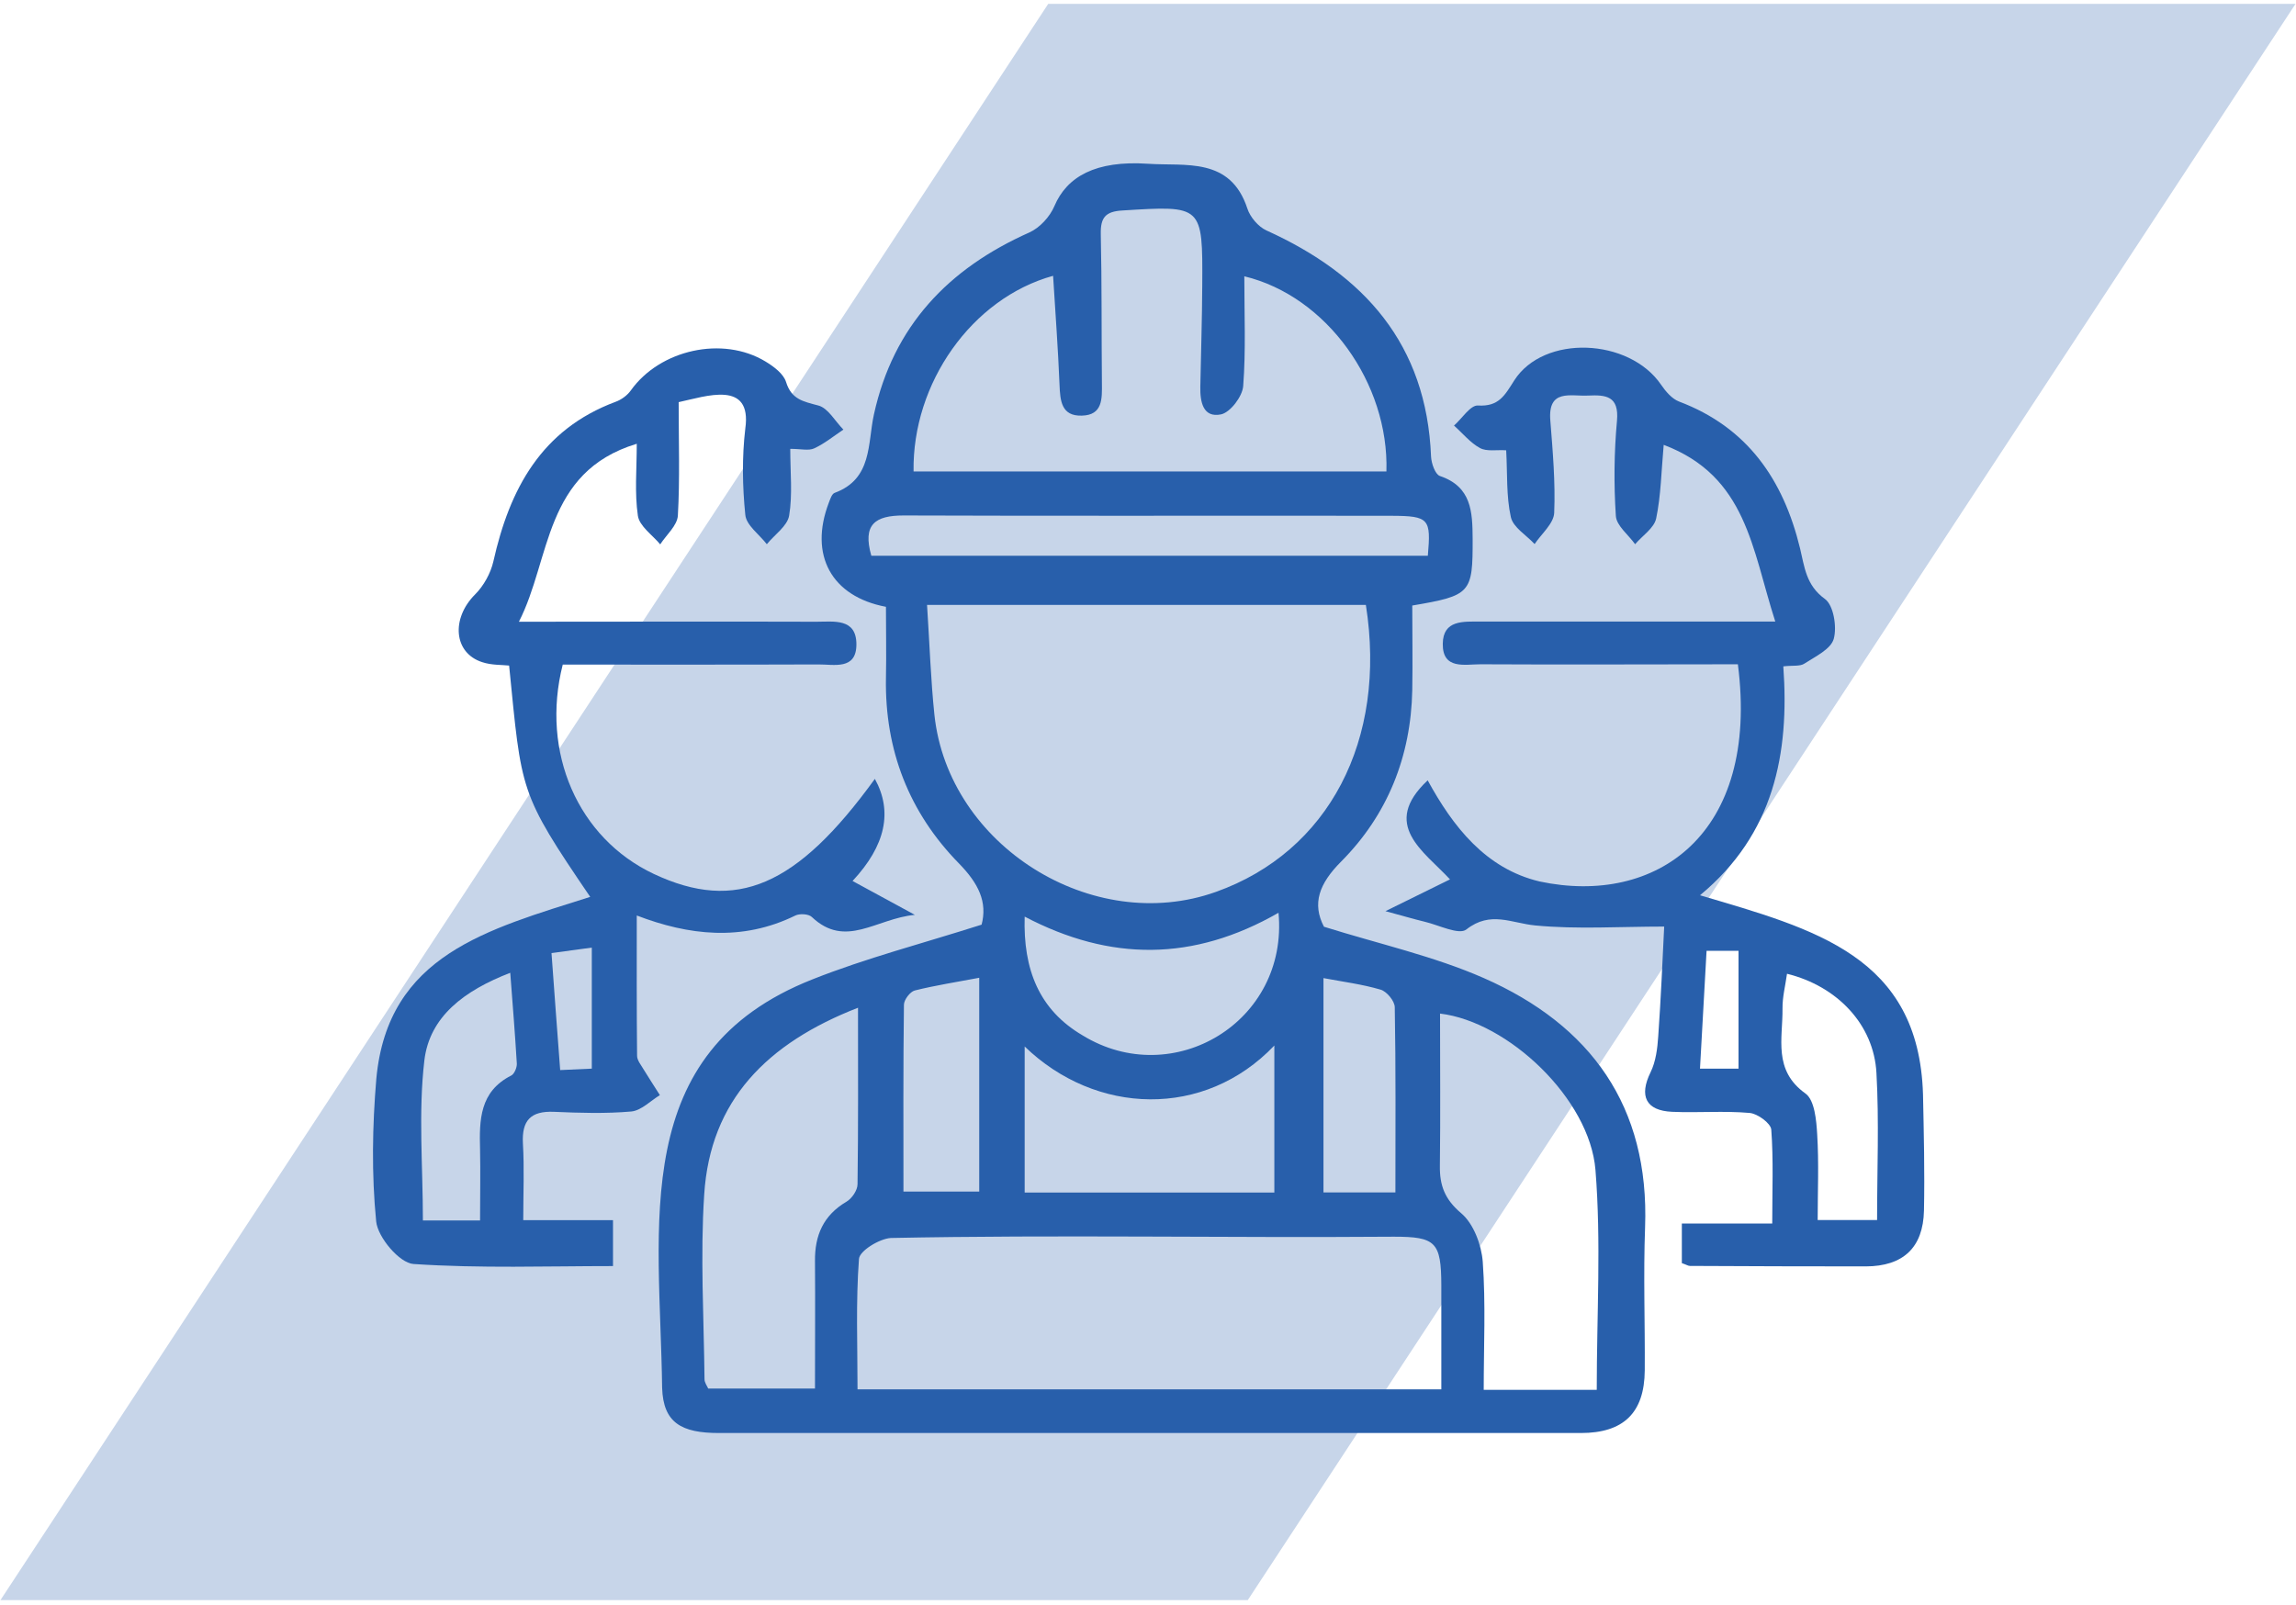
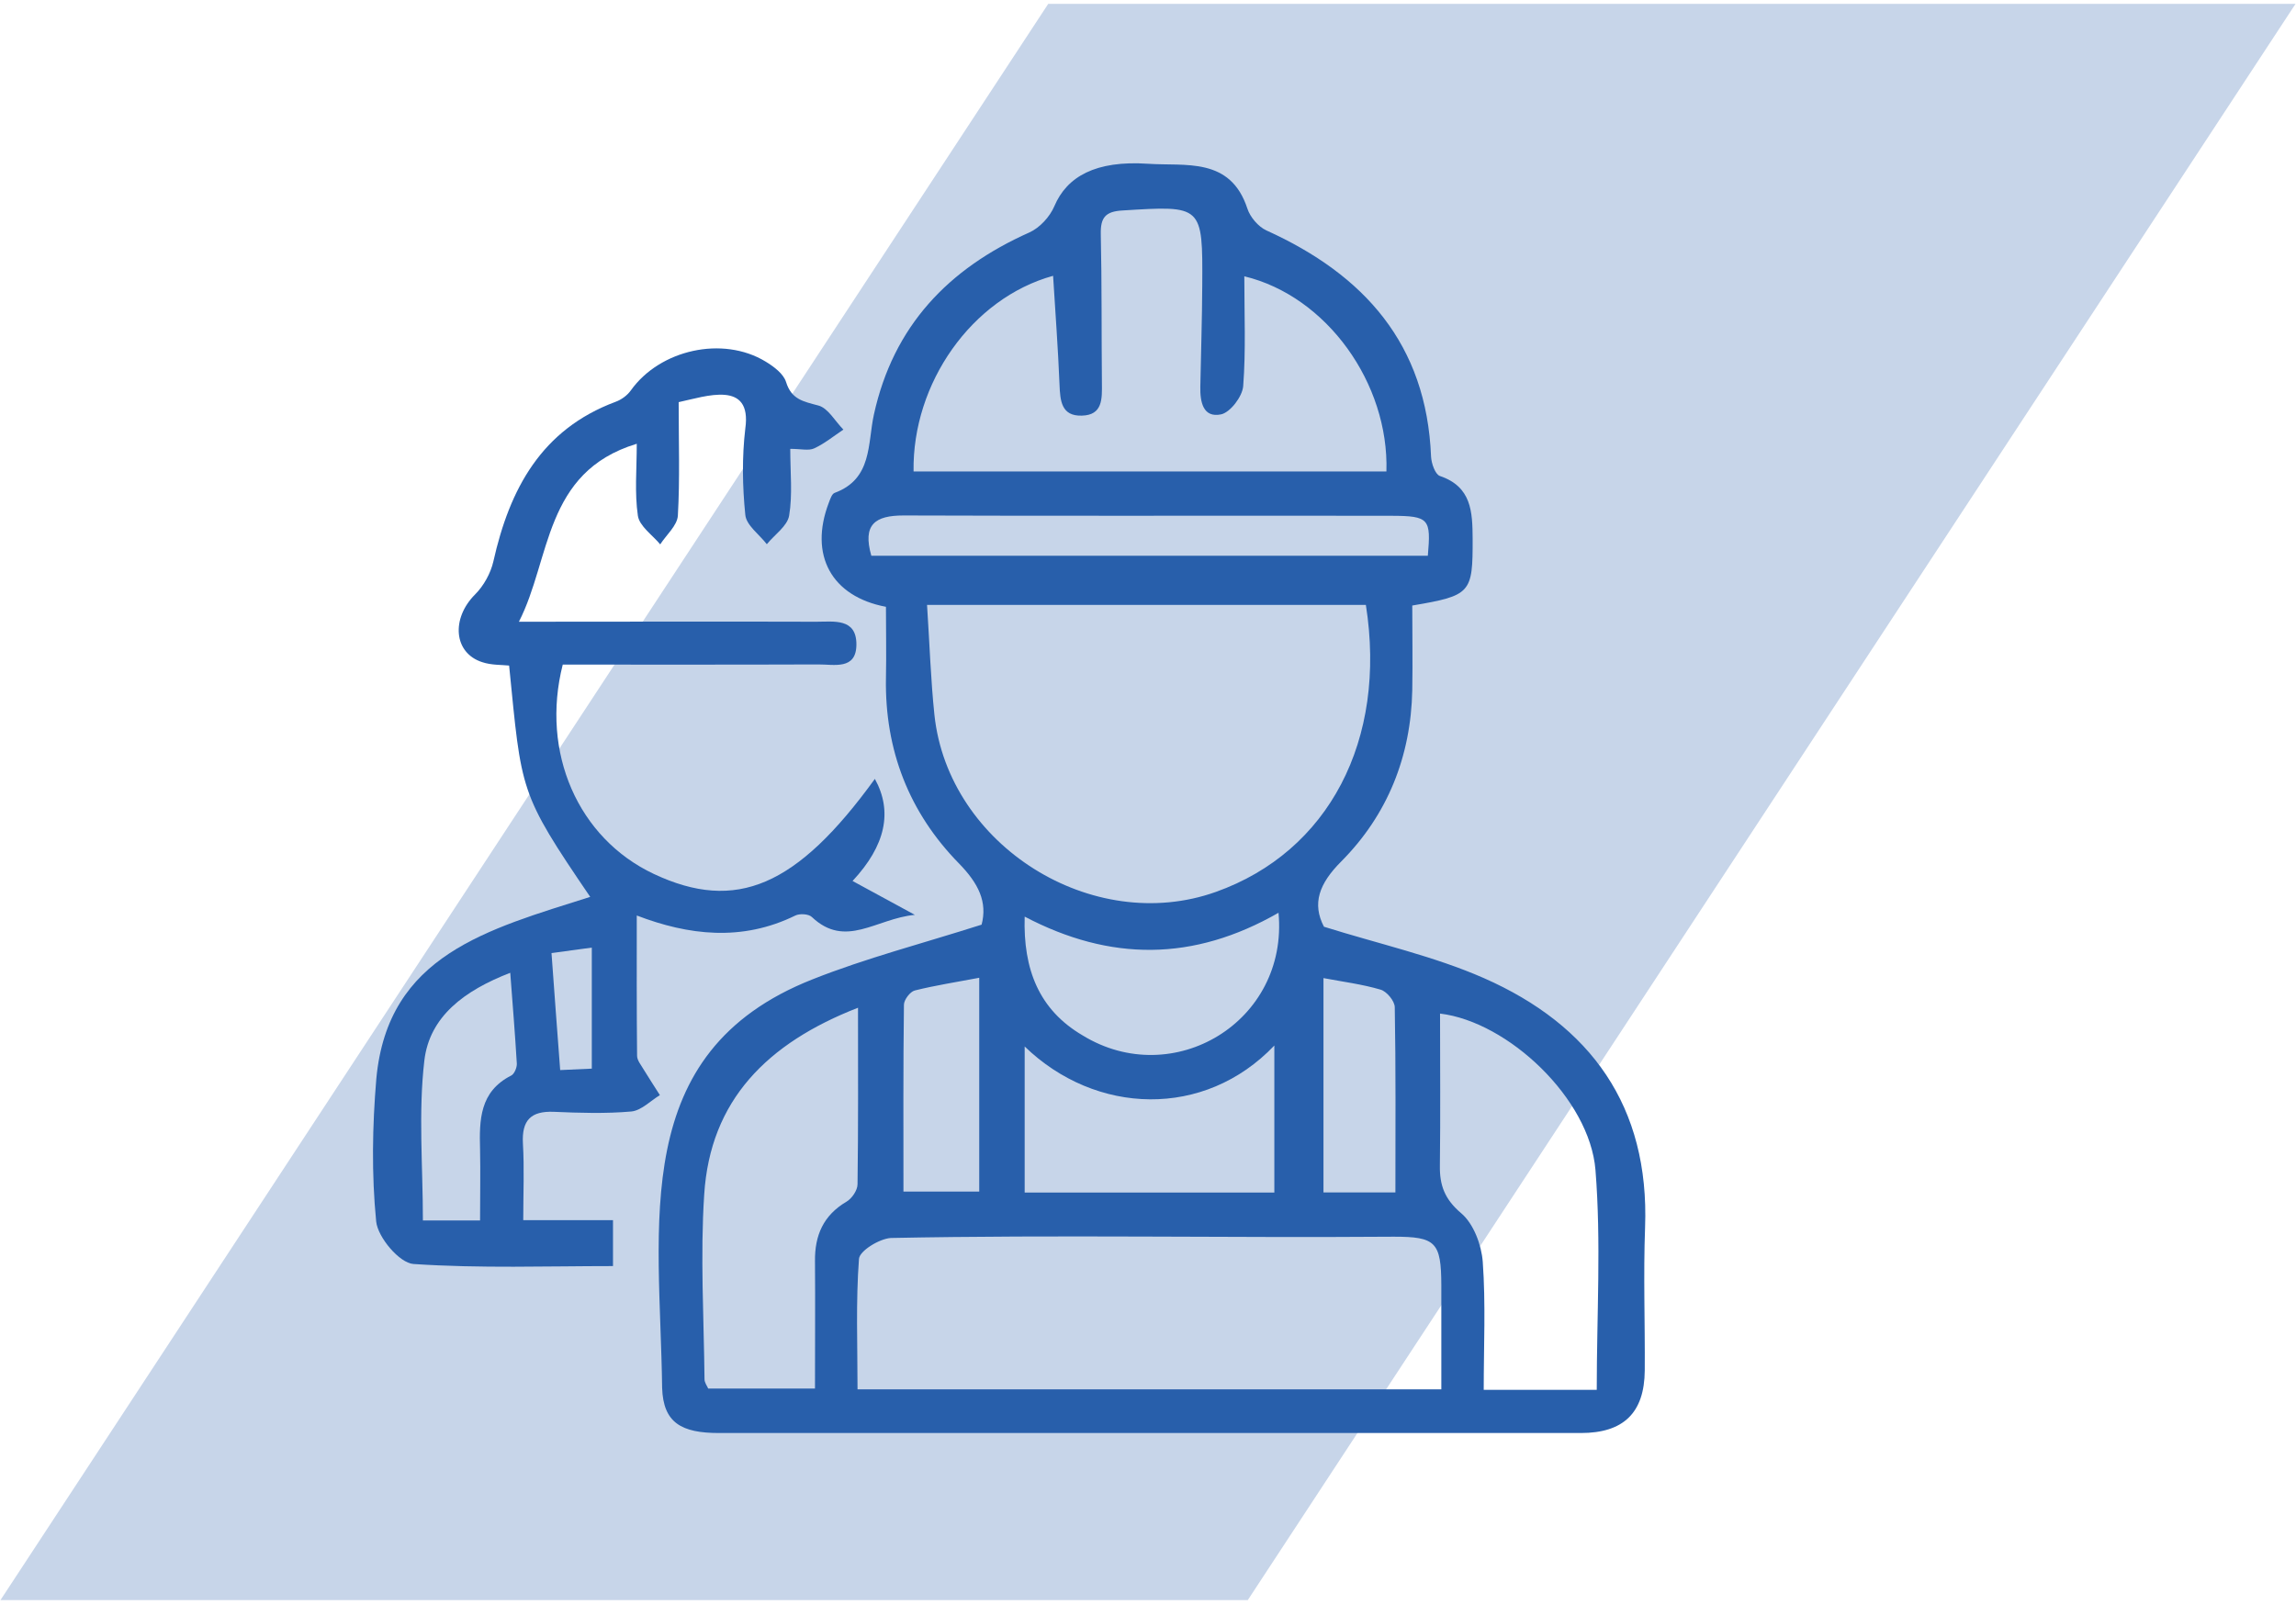
<svg xmlns="http://www.w3.org/2000/svg" width="143" height="100" viewBox="0 0 143 100" fill="none">
  <path d="M0.029 99.68L65.285 0.242H142.971L77.715 99.68H0.029Z" fill="#C7D5E9" />
  <path d="M61.129 57.632C61.519 56.192 60.939 55.032 59.729 53.792C56.619 50.622 55.099 46.722 55.179 42.232C55.209 40.752 55.179 39.272 55.179 37.802C51.779 37.162 50.379 34.572 51.619 31.322C51.709 31.092 51.809 30.762 51.989 30.702C54.339 29.832 54.029 27.642 54.429 25.822C55.639 20.312 59.059 16.732 64.109 14.482C64.759 14.192 65.389 13.502 65.669 12.842C66.449 11.002 68.239 9.982 71.499 10.202C73.829 10.362 76.629 9.762 77.689 12.992C77.859 13.522 78.369 14.122 78.869 14.352C84.969 17.112 88.849 21.442 89.129 28.442C89.149 28.872 89.389 29.552 89.679 29.652C91.659 30.322 91.709 31.892 91.719 33.562C91.729 36.952 91.619 37.102 87.959 37.722C87.959 39.452 87.989 41.222 87.959 42.992C87.879 47.122 86.419 50.762 83.539 53.662C82.149 55.052 81.709 56.292 82.459 57.732C85.909 58.812 89.299 59.562 92.419 60.932C99.069 63.862 102.739 68.912 102.459 76.462C102.349 79.432 102.459 82.402 102.439 85.372C102.419 88.022 101.109 89.272 98.459 89.272C80.569 89.272 62.679 89.272 44.779 89.272C42.449 89.272 41.309 88.642 41.239 86.462C41.109 76.292 39.079 65.562 50.599 61.012C53.949 59.682 57.469 58.772 61.139 57.602L61.129 57.632ZM57.739 37.692C57.899 40.132 57.969 42.342 58.199 44.542C59.069 52.682 68.049 58.302 75.729 55.562C82.749 53.062 86.399 46.112 85.069 37.682H57.729L57.739 37.692ZM89.769 86.562C89.769 84.252 89.769 82.162 89.769 80.062C89.759 77.372 89.419 77.042 86.809 77.042C76.369 77.122 65.909 76.912 55.479 77.122C54.759 77.172 53.539 77.922 53.499 78.422C53.299 81.102 53.409 83.802 53.409 86.552H89.779L89.769 86.562ZM77.499 17.222C77.499 19.602 77.599 21.842 77.429 24.052C77.379 24.702 76.629 25.682 76.059 25.812C74.919 26.052 74.739 25.022 74.759 24.082C74.799 21.982 74.869 19.872 74.879 17.772C74.909 12.772 74.899 12.802 69.909 13.112C68.849 13.172 68.539 13.552 68.559 14.582C68.629 17.672 68.599 20.772 68.629 23.862C68.639 24.832 68.689 25.862 67.379 25.892C66.099 25.932 66.029 24.962 65.989 23.952C65.899 21.712 65.729 19.472 65.589 17.182C60.519 18.582 56.809 23.882 56.899 29.372H86.349C86.519 23.892 82.639 18.452 77.499 17.212V17.222ZM99.449 86.582C99.449 81.892 99.729 77.362 99.369 72.882C99.009 68.452 93.939 63.652 89.689 63.142C89.689 66.302 89.719 69.462 89.679 72.612C89.659 73.842 89.979 74.712 91.009 75.582C91.779 76.232 92.269 77.552 92.349 78.602C92.539 81.222 92.409 83.872 92.409 86.582H99.449ZM53.429 62.782C47.789 64.982 44.229 68.532 43.859 74.422C43.609 78.242 43.839 82.092 43.879 85.922C43.879 86.142 44.049 86.352 44.109 86.502H50.759C50.759 83.752 50.779 81.162 50.759 78.572C50.739 76.962 51.279 75.712 52.719 74.862C53.059 74.662 53.409 74.152 53.409 73.772C53.459 70.192 53.439 66.622 53.439 62.772L53.429 62.782ZM63.819 74.292H79.369V65.132C75.019 69.702 68.249 69.482 63.819 65.192V74.292ZM54.269 34.622H88.929C89.129 32.322 89.019 32.142 86.679 32.132C76.549 32.112 66.409 32.152 56.279 32.112C54.499 32.112 53.709 32.672 54.269 34.622ZM63.819 57.102C63.719 60.402 64.719 62.912 67.429 64.502C73.059 67.952 80.259 63.662 79.629 56.862C74.329 59.902 69.149 59.902 63.819 57.102ZM60.989 60.912C59.569 61.182 58.259 61.382 56.979 61.702C56.689 61.772 56.299 62.282 56.299 62.592C56.249 66.462 56.269 70.322 56.269 74.232H60.989V60.912ZM86.909 74.282C86.909 70.372 86.939 66.562 86.869 62.752C86.869 62.362 86.369 61.762 85.989 61.652C84.839 61.312 83.639 61.162 82.429 60.932V74.282H86.919H86.909Z" fill="#285FAB" />
-   <path d="M104.749 78.692V76.222H110.379C110.379 74.132 110.459 72.242 110.319 70.372C110.289 69.972 109.459 69.372 108.969 69.332C107.369 69.192 105.749 69.332 104.149 69.262C102.499 69.192 102.079 68.272 102.799 66.802C103.129 66.132 103.229 65.312 103.279 64.552C103.449 62.152 103.549 59.742 103.649 57.722C100.879 57.722 98.229 57.902 95.619 57.652C94.139 57.512 92.829 56.722 91.329 57.902C90.869 58.262 89.619 57.632 88.739 57.422C88.029 57.252 87.339 57.042 86.289 56.762C87.729 56.052 88.919 55.472 90.309 54.782C88.679 53.022 85.969 51.382 88.919 48.612C90.489 51.482 92.519 54.112 95.889 54.912C103.119 56.452 109.609 52.022 108.239 41.382C102.919 41.382 97.539 41.412 92.209 41.382C91.229 41.382 89.839 41.732 89.859 40.102C89.879 38.612 91.139 38.722 92.209 38.722C98.379 38.722 104.549 38.722 110.569 38.722C109.109 34.192 108.789 29.672 103.619 27.712C103.469 29.372 103.449 30.862 103.149 32.302C103.019 32.902 102.289 33.372 101.839 33.902C101.419 33.312 100.679 32.752 100.639 32.142C100.509 30.172 100.529 28.172 100.709 26.212C100.849 24.662 100.009 24.592 98.919 24.642C97.829 24.702 96.389 24.192 96.559 26.212C96.709 28.122 96.879 30.042 96.799 31.952C96.769 32.612 96.009 33.252 95.579 33.892C95.059 33.332 94.239 32.852 94.099 32.212C93.809 30.912 93.889 29.522 93.809 28.052C93.219 28.012 92.599 28.142 92.179 27.912C91.569 27.582 91.099 26.992 90.559 26.512C91.059 26.072 91.579 25.232 92.049 25.262C93.349 25.342 93.719 24.632 94.309 23.702C96.149 20.822 101.469 21.052 103.459 23.972C103.739 24.382 104.129 24.842 104.569 25.012C108.839 26.622 111.069 29.882 112.109 34.152C112.389 35.312 112.479 36.462 113.659 37.312C114.199 37.702 114.419 39.052 114.209 39.802C114.029 40.442 113.059 40.902 112.379 41.342C112.109 41.522 111.669 41.442 111.069 41.512C111.459 46.942 110.489 51.962 105.879 55.772C113.029 57.882 119.509 59.562 119.769 68.172C119.819 70.582 119.879 73.002 119.829 75.412C119.779 77.732 118.529 78.882 116.209 78.892C112.559 78.892 108.909 78.882 105.249 78.862C105.139 78.862 105.029 78.782 104.759 78.692H104.749ZM116.909 76.002C116.909 72.872 117.039 69.852 116.869 66.842C116.709 63.832 114.429 61.432 111.299 60.662C111.199 61.392 111.009 62.112 111.019 62.832C111.039 64.692 110.419 66.672 112.449 68.122C113.019 68.532 113.129 69.792 113.179 70.672C113.289 72.432 113.209 74.202 113.209 76.002H116.909ZM105.879 66.572H108.279V59.232H106.289C106.149 61.662 106.019 64.072 105.879 66.572Z" fill="#285FAB" />
  <path d="M39.639 27.652C33.859 29.412 34.319 34.832 32.319 38.732C38.369 38.732 44.729 38.712 50.849 38.732C51.929 38.732 53.339 38.492 53.339 40.142C53.339 41.762 51.939 41.382 50.959 41.392C45.639 41.412 40.329 41.402 35.049 41.402C33.659 46.882 36.009 52.222 40.719 54.442C45.849 56.852 49.629 55.232 54.489 48.522C55.615 50.562 55.152 52.682 53.099 54.882C54.269 55.522 55.419 56.142 56.979 56.992C54.559 57.222 52.669 59.122 50.559 57.122C50.359 56.932 49.809 56.902 49.539 57.032C46.199 58.672 42.869 58.262 39.659 57.032C39.659 59.992 39.649 62.882 39.679 65.772C39.679 66.062 39.939 66.362 40.099 66.642C40.419 67.172 40.769 67.692 41.099 68.222C40.509 68.582 39.939 69.182 39.319 69.242C37.719 69.382 36.099 69.332 34.499 69.262C33.059 69.202 32.489 69.792 32.569 71.242C32.659 72.782 32.589 74.332 32.589 76.012H38.179V78.872C34.099 78.872 29.909 79.022 25.749 78.742C24.879 78.682 23.529 77.082 23.429 76.092C23.139 73.152 23.189 70.152 23.439 67.192C24.159 59.472 30.379 57.902 36.759 55.872C32.309 49.332 32.499 49.352 31.709 41.462C31.239 41.412 30.609 41.442 30.039 41.252C28.249 40.682 28.089 38.532 29.589 37.032C30.129 36.492 30.559 35.712 30.729 34.972C31.739 30.462 33.719 26.752 38.339 25.032C38.699 24.902 39.069 24.632 39.289 24.322C41.099 21.782 45.009 20.902 47.679 22.522C48.189 22.832 48.799 23.282 48.959 23.802C49.299 24.892 50.039 25.012 50.969 25.262C51.579 25.422 52.009 26.242 52.529 26.762C51.929 27.162 51.359 27.632 50.709 27.932C50.369 28.092 49.889 27.962 49.219 27.962C49.219 29.432 49.369 30.812 49.149 32.122C49.039 32.772 48.239 33.312 47.759 33.902C47.289 33.292 46.479 32.722 46.419 32.072C46.239 30.292 46.209 28.472 46.419 26.702C46.849 23.652 43.959 24.692 42.269 25.052C42.269 27.572 42.349 29.852 42.219 32.122C42.179 32.742 41.509 33.312 41.119 33.912C40.629 33.322 39.829 32.782 39.729 32.132C39.519 30.702 39.659 29.222 39.659 27.642L39.639 27.652ZM29.899 76.032C29.899 74.442 29.929 73.032 29.899 71.612C29.849 69.772 29.869 68.002 31.839 67.002C32.039 66.902 32.199 66.502 32.189 66.262C32.079 64.412 31.929 62.562 31.779 60.602C28.929 61.702 26.749 63.322 26.429 66.072C26.049 69.322 26.339 72.652 26.339 76.032H29.899ZM36.859 59.032C35.879 59.162 35.219 59.252 34.349 59.372C34.529 61.822 34.699 64.182 34.889 66.662C35.669 66.622 36.309 66.602 36.859 66.572V59.032Z" fill="#285FAB" />
</svg>